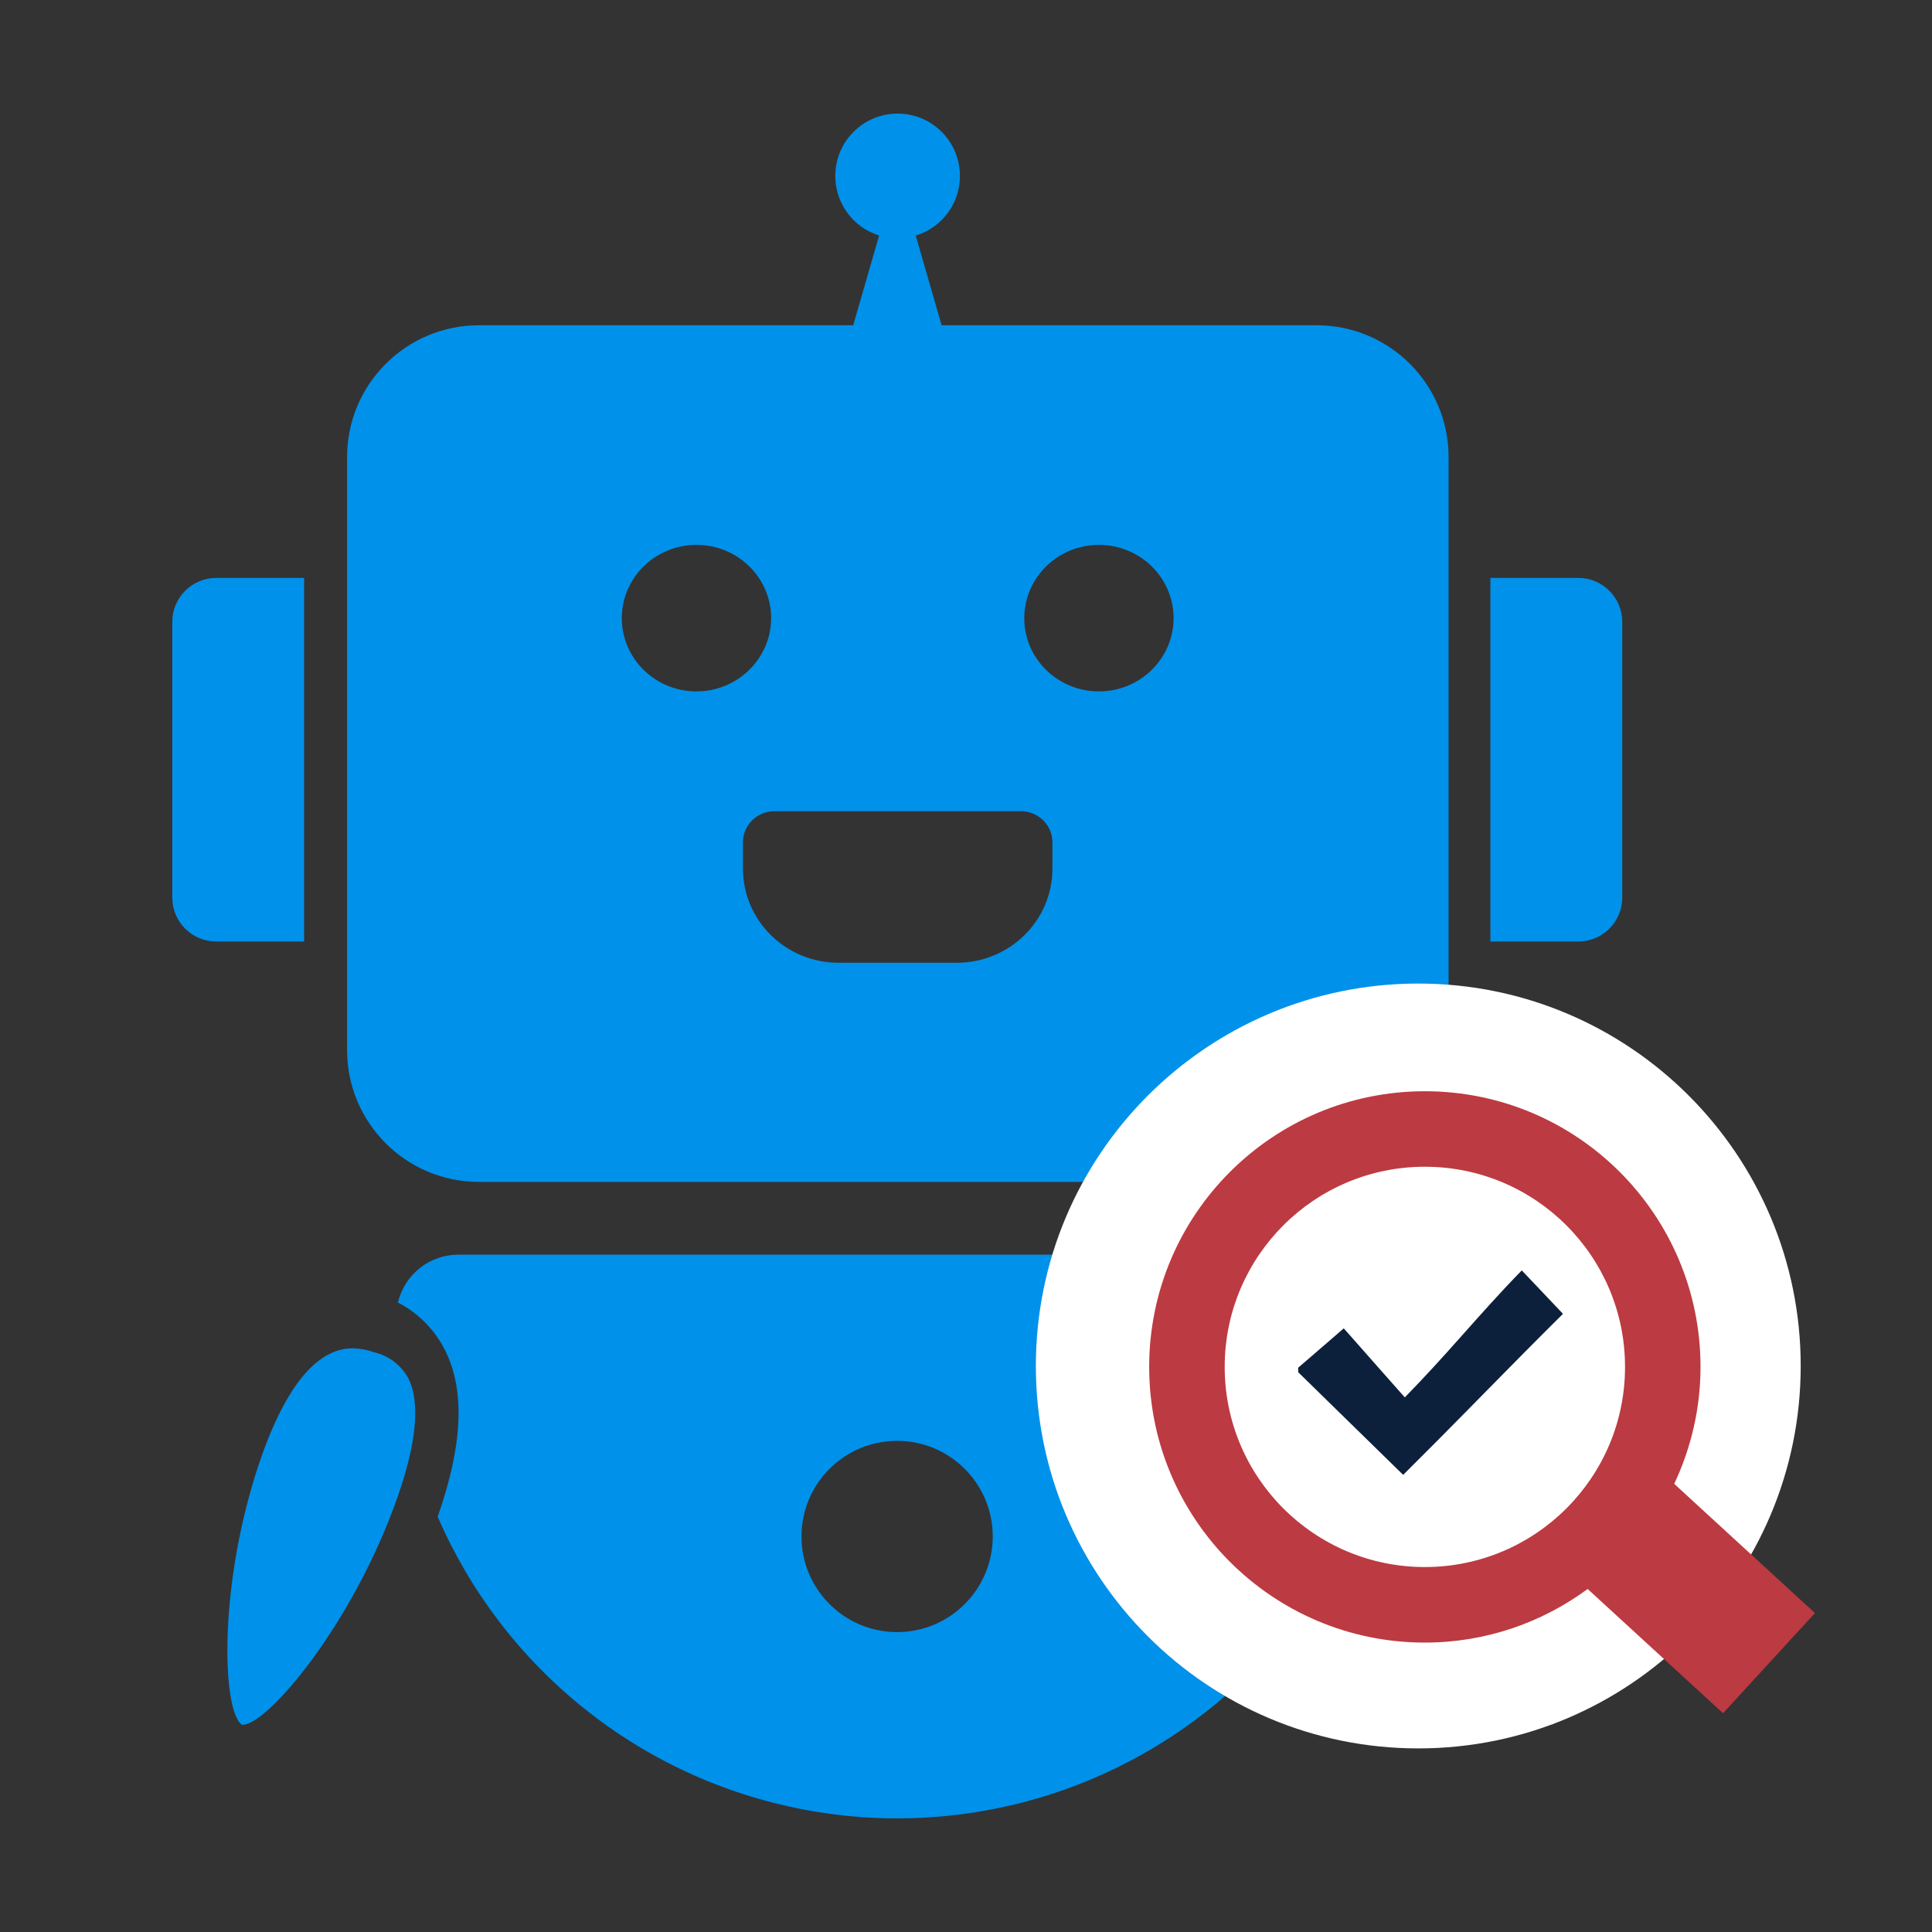
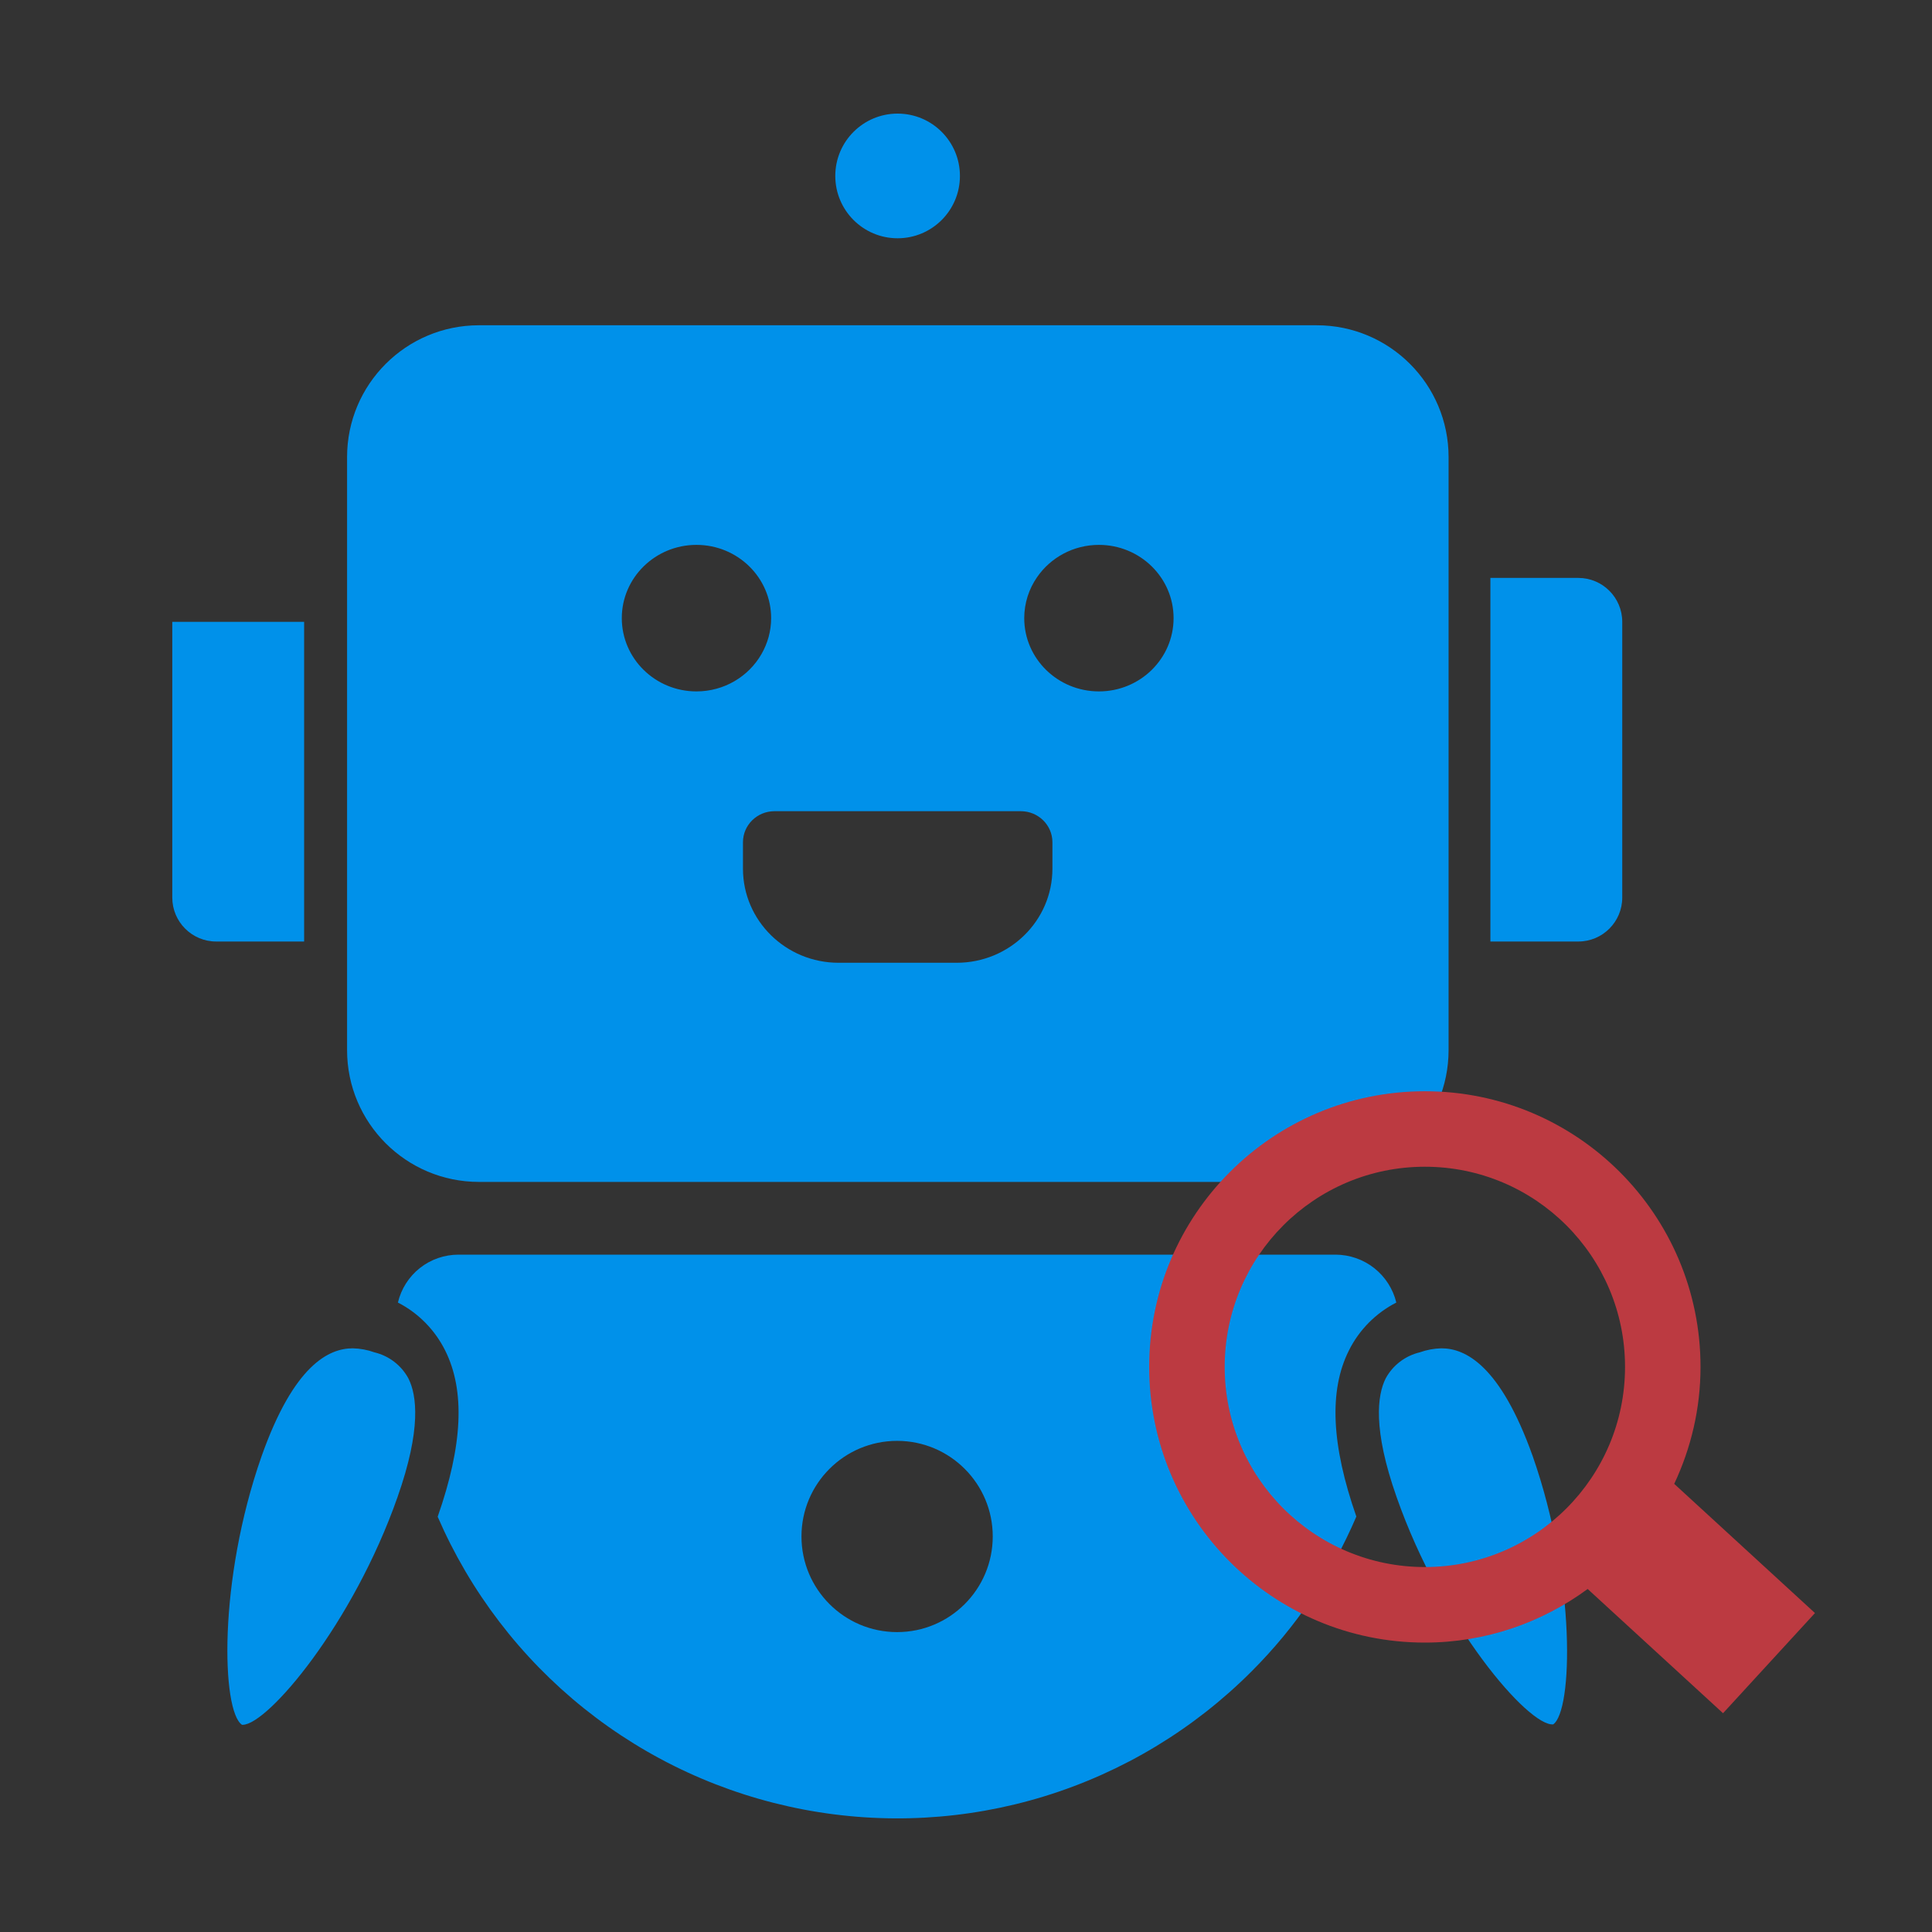
<svg xmlns="http://www.w3.org/2000/svg" width="70" height="70" viewBox="0 0 70 70" fill="none">
  <rect x="0" y="0" width="70" height="70" fill="#333333" stroke="none" />
-   <path d="M6.242 22.531C6.242 21.652 6.955 20.939 7.835 20.939H11.019V34.113H7.835C6.955 34.113 6.242 33.4 6.242 32.521V22.531Z" fill="#0091EA" />
+   <path d="M6.242 22.531H11.019V34.113H7.835C6.955 34.113 6.242 33.4 6.242 32.521V22.531Z" fill="#0091EA" />
  <path d="M54 20.939H57.185C58.064 20.939 58.777 21.652 58.777 22.531V32.521C58.777 33.4 58.064 34.113 57.185 34.113H54V20.939Z" fill="#0091EA" />
  <path d="M8.79 62.493C9.698 62.493 12.791 58.84 14.402 54.246C15.273 51.778 15.1 50.545 14.799 49.946C14.672 49.71 14.497 49.504 14.285 49.341C14.073 49.178 13.829 49.061 13.569 48.999C13.316 48.908 13.051 48.858 12.782 48.852C11.914 48.852 10.648 49.457 9.477 52.763C7.894 57.279 8.029 61.994 8.767 62.492L8.79 62.493Z" fill="#0091EA" />
  <path d="M52.225 48.852C51.959 48.858 51.695 48.907 51.443 48.997C51.182 49.059 50.936 49.175 50.723 49.338C50.509 49.501 50.333 49.707 50.205 49.944C49.905 50.543 49.731 51.775 50.602 54.243C52.229 58.885 55.379 62.558 56.276 62.477C56.981 61.992 57.116 57.277 55.532 52.757C54.354 49.456 53.088 48.852 52.225 48.852Z" fill="#0091EA" />
  <path fill-rule="evenodd" clip-rule="evenodd" d="M47.708 11.785C50.346 11.785 52.485 13.924 52.485 16.562V38.046C52.485 40.684 50.346 42.823 47.708 42.823H17.352C14.714 42.822 12.575 40.684 12.575 38.046V16.562C12.575 13.924 14.714 11.786 17.352 11.785H47.708ZM28.062 29.391C27.429 29.391 26.919 29.896 26.919 30.516V31.476C26.919 33.355 28.47 34.883 30.384 34.883H34.663C36.577 34.883 38.131 33.356 38.131 31.476V30.516C38.131 29.895 37.618 29.391 36.985 29.391H28.062ZM25.234 19.742C23.742 19.742 22.529 20.93 22.529 22.396C22.529 23.863 23.741 25.051 25.234 25.051C26.244 25.051 27.127 24.506 27.59 23.698C27.811 23.314 27.94 22.869 27.94 22.396C27.939 20.931 26.729 19.742 25.234 19.742ZM39.816 19.742C38.884 19.742 38.06 20.207 37.575 20.912C37.282 21.335 37.111 21.846 37.11 22.396C37.11 23.862 38.321 25.05 39.816 25.051C41.309 25.051 42.521 23.862 42.521 22.396C42.521 20.93 41.308 19.742 39.816 19.742Z" fill="#0091EA" />
  <path fill-rule="evenodd" clip-rule="evenodd" d="M48.391 45.458C48.898 45.46 49.392 45.632 49.791 45.946C50.189 46.261 50.472 46.7 50.591 47.194C49.848 47.575 49.243 48.185 48.872 48.933C48.145 50.382 48.236 52.354 49.143 54.947C48.246 57.046 46.955 58.953 45.339 60.565C43.248 62.658 40.675 64.21 37.847 65.081C35.019 65.952 32.021 66.116 29.114 65.562C26.206 65.009 23.477 63.753 21.167 61.904C18.857 60.055 17.034 57.669 15.858 54.954C16.768 52.357 16.856 50.384 16.129 48.93C15.757 48.184 15.158 47.574 14.417 47.194C14.534 46.7 14.815 46.258 15.213 45.943C15.612 45.628 16.106 45.458 16.614 45.458H48.391ZM32.504 52.205C30.59 52.205 29.039 53.756 29.039 55.669C29.04 57.583 30.591 59.134 32.504 59.134C34.417 59.134 35.968 57.583 35.969 55.669C35.969 53.756 34.417 52.205 32.504 52.205Z" fill="#0091EA" />
  <path d="M34.78 6.374C34.78 7.622 33.769 8.633 32.522 8.633C31.275 8.633 30.264 7.622 30.264 6.374C30.264 5.127 31.275 4.116 32.522 4.116C33.769 4.116 34.78 5.127 34.78 6.374Z" fill="#0091EA" />
-   <path d="M32.247 7.167H32.783L34.861 14.362H30.169L32.247 7.167Z" fill="#0091EA" />
-   <path d="M65.243 49.492C65.243 41.839 59.04 35.636 51.387 35.636C43.735 35.636 37.531 41.839 37.531 49.492C37.531 57.144 43.735 63.348 51.387 63.348C59.04 63.348 65.243 57.144 65.243 49.492Z" fill="white" />
  <path d="M41.637 49.526C41.637 55.041 46.11 59.514 51.625 59.514C53.834 59.514 55.871 58.788 57.524 57.572L62.429 62.073L65.76 58.444L60.66 53.763C61.266 52.474 61.613 51.043 61.613 49.526C61.613 44.008 57.141 39.538 51.625 39.538C46.11 39.538 41.637 44.008 41.637 49.526ZM58.878 49.526C58.878 53.53 55.631 56.777 51.625 56.777C47.62 56.777 44.373 53.53 44.373 49.526C44.373 45.52 47.62 42.273 51.625 42.273C55.631 42.273 58.878 45.52 58.878 49.526Z" fill="#BC3A41" />
-   <path d="M55.137 46.029C54.293 46.893 53.598 47.684 52.866 48.505C52.569 48.838 52.266 49.176 51.944 49.526C51.619 49.879 51.275 50.245 50.899 50.63C50.572 50.263 50.244 49.892 49.921 49.526C49.613 49.176 49.311 48.833 49.02 48.505C48.908 48.378 48.796 48.252 48.687 48.129C48.537 48.259 48.392 48.384 48.252 48.505C47.98 48.74 47.724 48.961 47.473 49.178C47.326 49.304 47.18 49.43 47.035 49.555C47.035 49.609 47.035 49.663 47.035 49.717C47.181 49.859 47.327 50.002 47.473 50.145C47.815 50.48 48.156 50.813 48.493 51.143C49.307 51.939 50.101 52.715 50.839 53.437C51.693 52.591 52.469 51.806 53.224 51.039C53.567 50.691 53.905 50.347 54.244 50.002C55.016 49.219 55.79 48.434 56.63 47.603C56.204 47.155 55.73 46.655 55.137 46.029Z" fill="#0D203B" />
</svg>